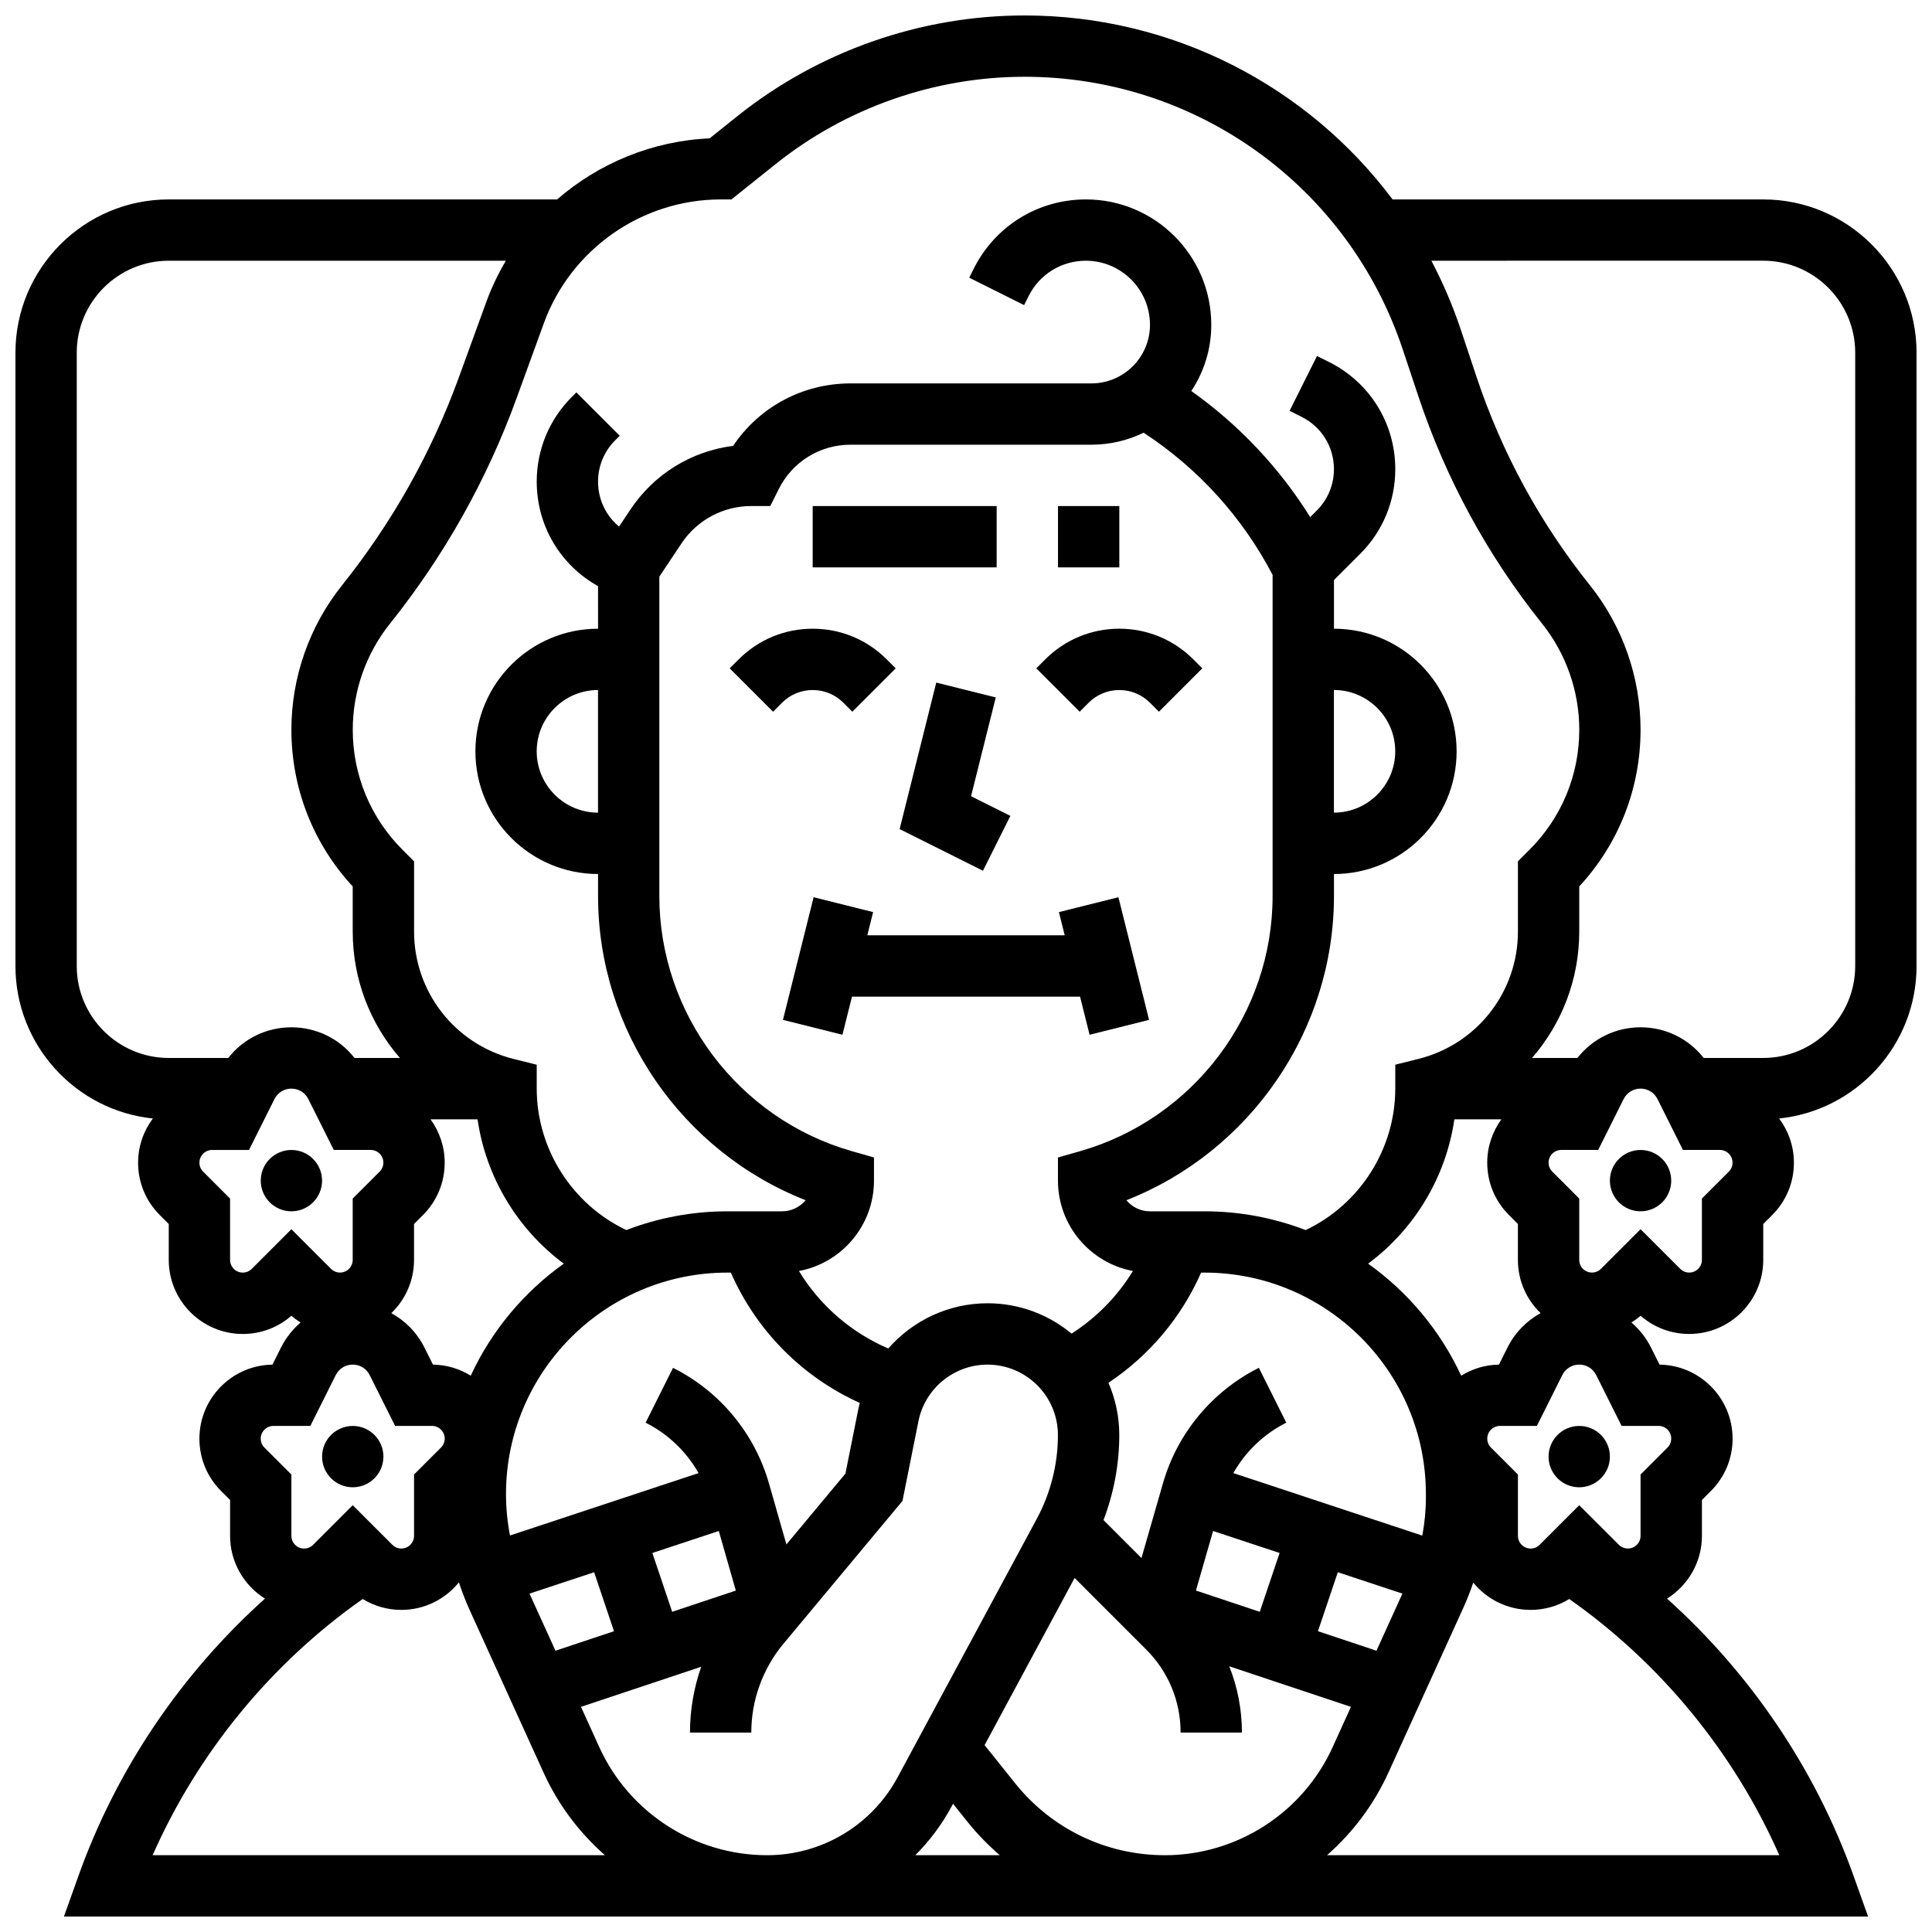
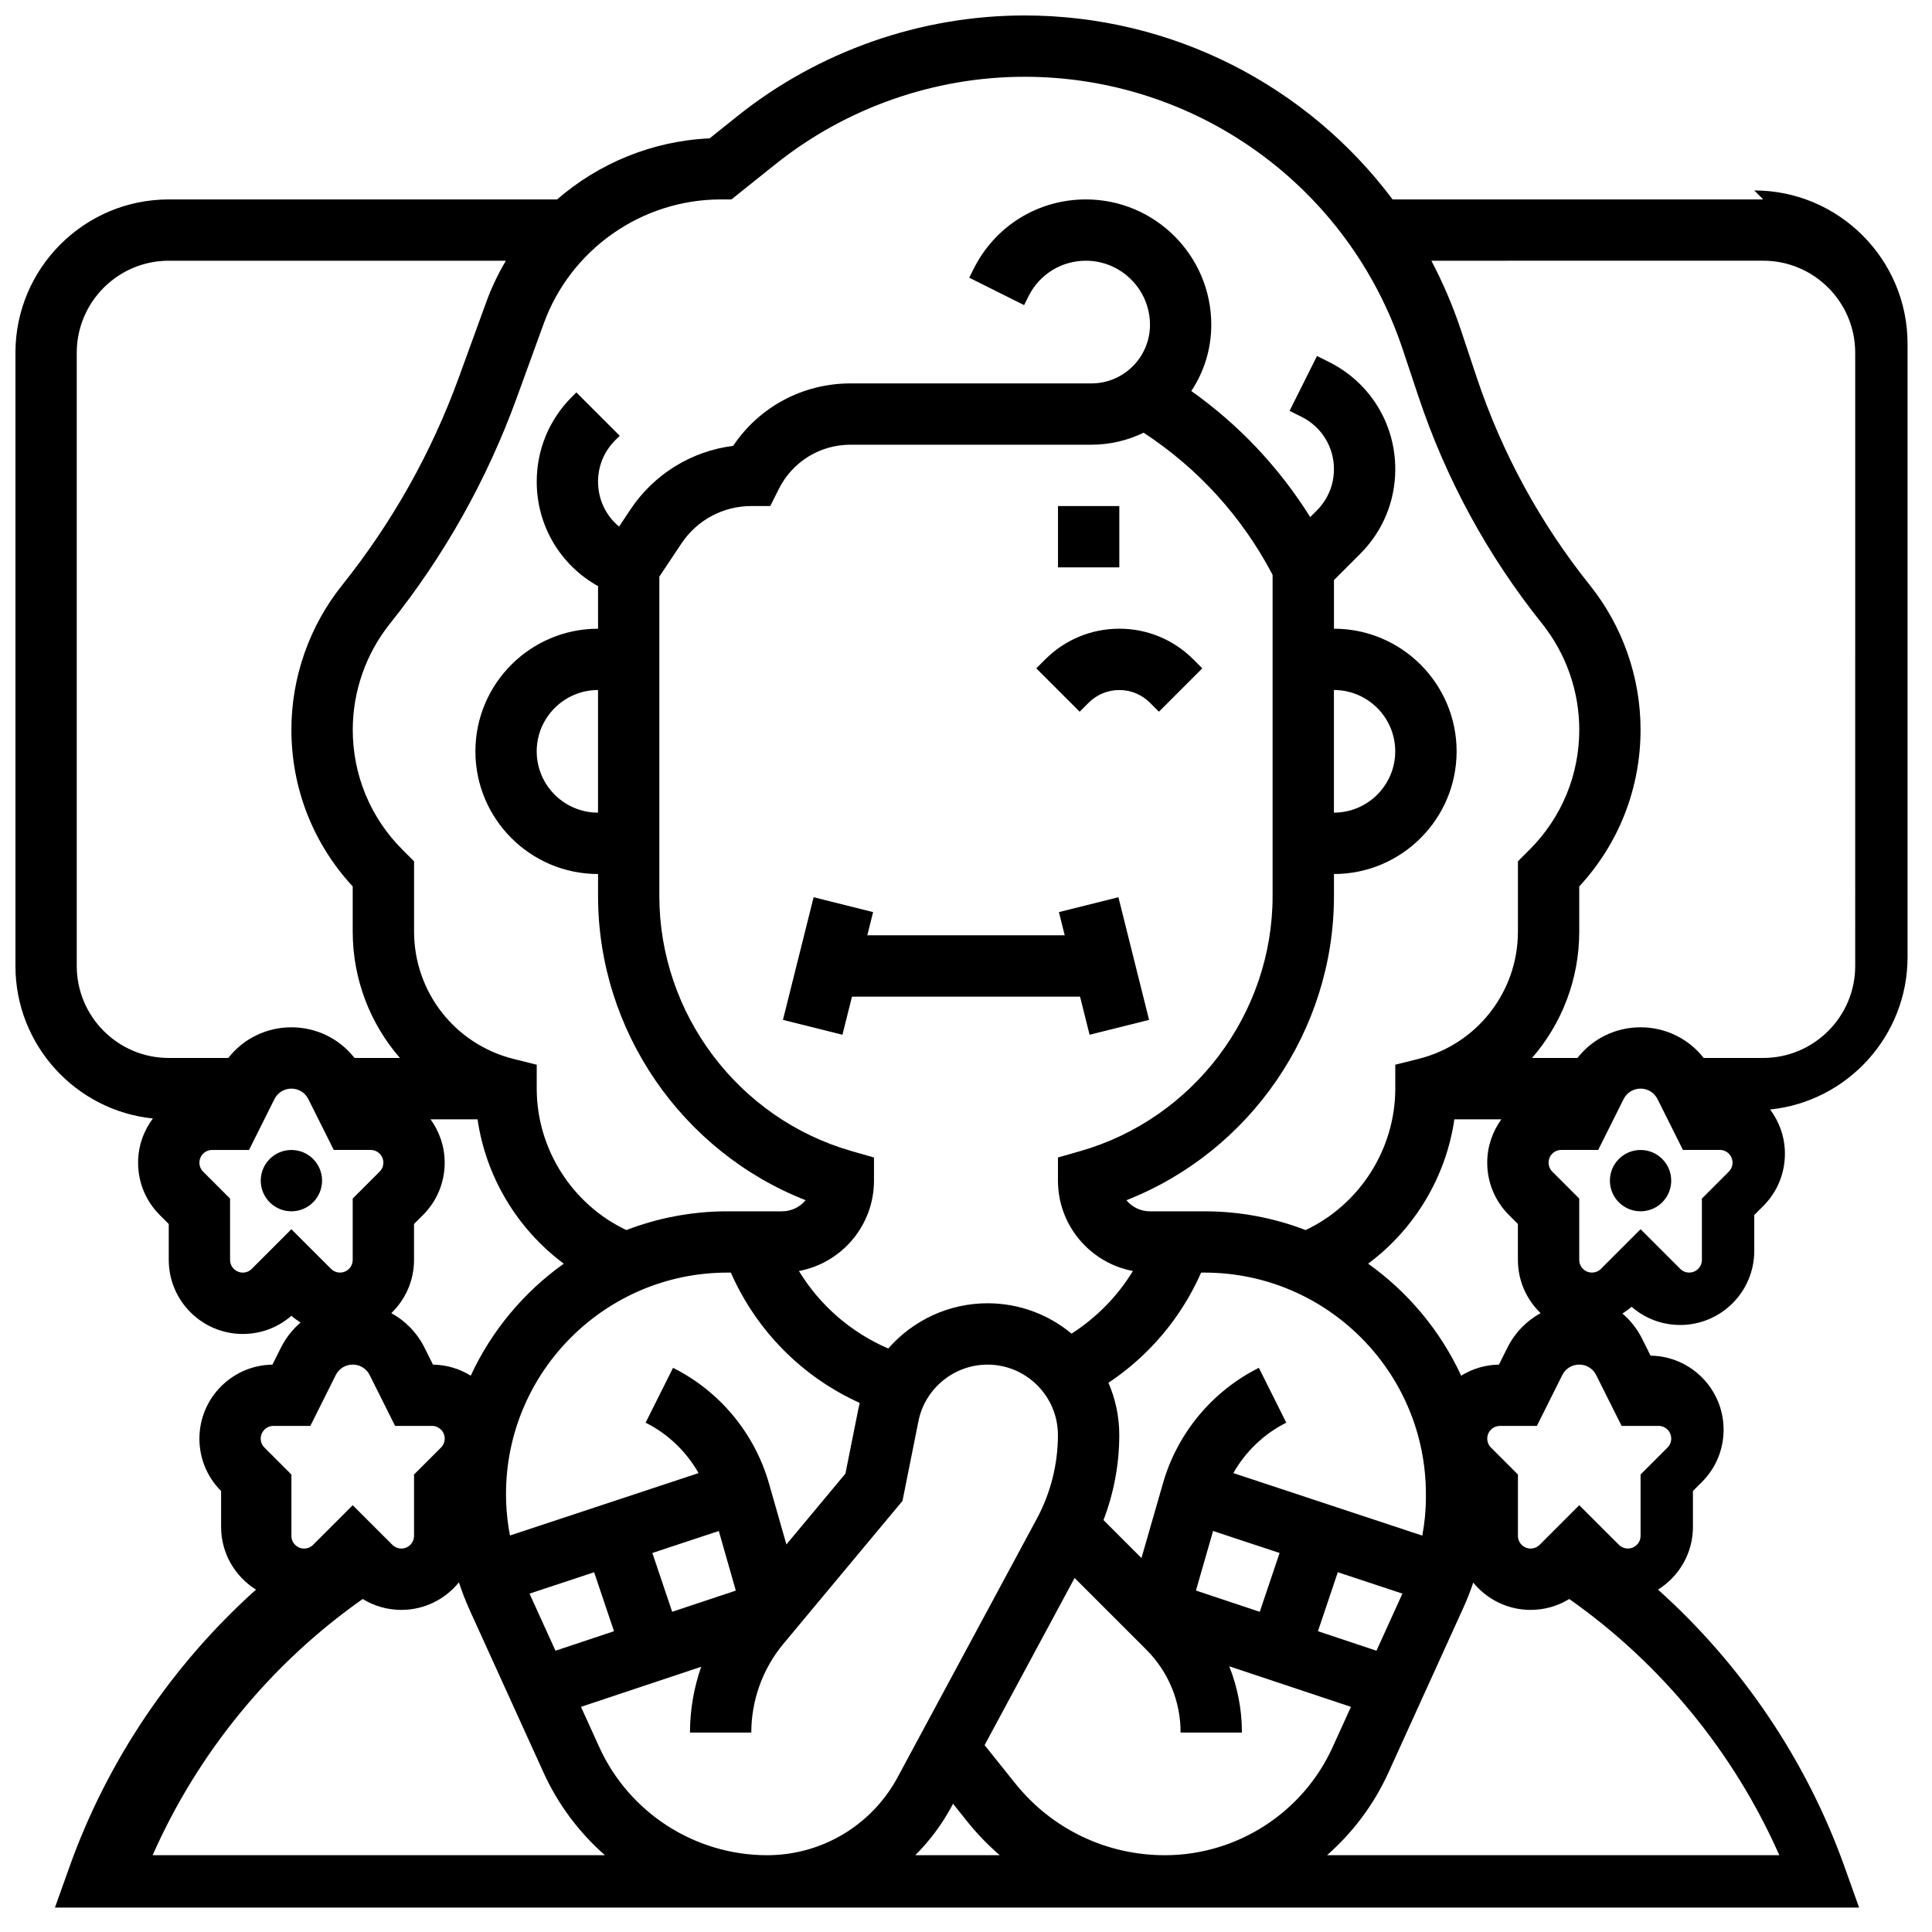
<svg xmlns="http://www.w3.org/2000/svg" width="800px" height="800px" version="1.1" viewBox="144 144 512 512">
  <defs>
    <clipPath id="a">
      <path d="m148.09 148.09h503.81v503.81h-503.81z" />
    </clipPath>
  </defs>
-   <path d="m392.12 324.89-9.707 38.828 22.078 11.039 7.269-14.535-10.422-5.211 6.547-26.18z" />
-   <path d="m367.5 330.23 2.379 2.379 11.492-11.492-2.383-2.379c-5.238-5.238-12.207-8.125-19.617-8.125-7.41 0-14.379 2.887-19.617 8.125l-2.379 2.379 11.492 11.492 2.379-2.379c2.172-2.172 5.055-3.363 8.125-3.363 3.07-0.004 5.957 1.191 8.129 3.363z" />
  <path d="m432.5 330.23c2.172-2.172 5.055-3.363 8.125-3.363 3.07 0 5.957 1.195 8.125 3.363l2.379 2.379 11.492-11.492-2.379-2.379c-5.238-5.238-12.207-8.125-19.617-8.125s-14.379 2.887-19.617 8.125l-2.379 2.379 11.492 11.492z" />
  <path d="m432.75 418.22 15.766-3.941-8.125-32.504-15.766 3.941 1.535 6.152h-52.316l1.539-6.152-15.766-3.941-8.129 32.504 15.766 3.941 2.527-10.098h60.445z" />
-   <path d="m359.37 278.11h48.754v16.25h-48.754z" />
  <path d="m424.38 278.11h16.25v16.25h-16.25z" />
  <path d="m586.89 456.88c0 4.488-3.637 8.129-8.125 8.129s-8.125-3.641-8.125-8.129c0-4.488 3.637-8.125 8.125-8.125s8.125 3.637 8.125 8.125" />
-   <path d="m570.64 530.02c0 4.484-3.641 8.125-8.125 8.125-4.488 0-8.129-3.641-8.129-8.125 0-4.488 3.641-8.129 8.129-8.129 4.484 0 8.125 3.641 8.125 8.129" />
  <path d="m229.35 456.88c0 4.488-3.637 8.129-8.125 8.129-4.488 0-8.125-3.641-8.125-8.129 0-4.488 3.637-8.125 8.125-8.125 4.488 0 8.125 3.637 8.125 8.125" />
-   <path d="m245.61 530.02c0 4.484-3.637 8.125-8.125 8.125s-8.129-3.641-8.129-8.125c0-4.488 3.641-8.129 8.129-8.129s8.125 3.641 8.125 8.129" />
  <g clip-path="url(#a)">
-     <path d="m611.27 196.85h-98.223c-22.566-30.129-58.355-48.754-97.527-48.754-27.57 0-54.609 9.484-76.137 26.707l-7.328 5.863c-15.152 0.676-29.332 6.574-40.414 16.184h-102.92c-22.402 0-40.629 18.227-40.629 40.633v162.52c0 20.98 15.988 38.297 36.418 40.41-2.445 3.273-3.914 7.316-3.914 11.711 0 5.242 2.039 10.168 5.746 13.871l2.379 2.379v9.52c0 10.82 8.801 19.621 19.617 19.621 4.789 0 9.312-1.703 12.887-4.824 0.766 0.668 1.582 1.258 2.426 1.793-2.117 1.816-3.898 4.059-5.203 6.664l-2.246 4.496c-10.695 0.137-19.355 8.883-19.355 19.613 0 5.242 2.039 10.168 5.746 13.871l2.383 2.379v9.52c0 7.008 3.703 13.148 9.246 16.621-22.18 19.902-39.344 45.234-49.402 73.398l-3.879 10.859h478.12l-3.879-10.859c-10.059-28.16-27.223-53.5-49.402-73.398 5.539-3.473 9.246-9.613 9.246-16.621v-9.52l2.379-2.379c3.707-3.703 5.746-8.629 5.746-13.871 0-10.73-8.66-19.477-19.355-19.617l-2.246-4.496c-1.305-2.606-3.086-4.852-5.203-6.664 0.844-0.535 1.66-1.125 2.426-1.793 3.574 3.121 8.098 4.824 12.887 4.824 10.816 0 19.617-8.801 19.617-19.617v-9.52l2.379-2.379c3.707-3.703 5.746-8.629 5.746-13.871 0-4.391-1.469-8.438-3.914-11.711 20.434-2.113 36.418-19.43 36.418-40.41v-162.52c0-22.406-18.227-40.633-40.629-40.633zm-276.28 0h2.852l11.699-9.359c18.652-14.922 42.086-23.145 65.98-23.145 45.535 0 85.805 29.023 100.21 72.223l4.141 12.422c7.312 21.938 18.344 42.219 32.793 60.273 6.356 7.945 9.859 17.926 9.859 28.102 0 12.016-4.68 23.312-13.176 31.809l-3.082 3.082v18.617c0 15.992-10.836 29.867-26.348 33.746l-6.156 1.539v6.348c0 16.012-9.43 30.703-23.754 37.477-8.324-3.199-17.352-4.973-26.789-4.973h-14.473c-2.508 0-4.754-1.145-6.242-2.941 32.758-12.859 55.008-44.91 55.008-80.598v-5.848c17.922 0 32.504-14.582 32.504-32.504 0-17.922-14.582-32.504-32.504-32.504v-12.887l6.953-6.953c5.996-5.996 9.297-13.965 9.297-22.445 0-12.102-6.723-22.98-17.547-28.391l-3.195-1.598-7.269 14.535 3.195 1.598c5.281 2.641 8.562 7.949 8.562 13.855 0 4.137-1.609 8.027-4.539 10.953l-1.754 1.754c-8.191-13.125-18.883-24.457-31.508-33.414 3.34-5.027 5.293-11.055 5.293-17.531 0.008-18.332-14.902-33.242-33.23-33.242-12.672 0-24.062 7.039-29.73 18.371l-1.184 2.371 14.539 7.266 1.184-2.371c2.894-5.793 8.719-9.391 15.191-9.391 9.367 0.008 16.984 7.625 16.984 16.992 0 8.559-6.961 15.52-15.52 15.52h-63.824c-12.672 0-24.211 6.234-31.125 16.555-11.016 1.383-20.945 7.461-27.199 16.84l-3.031 4.547c-3.5-2.898-5.57-7.215-5.57-11.906 0-4.137 1.609-8.027 4.539-10.953l1.207-1.207-11.492-11.492-1.207 1.207c-5.996 5.996-9.297 13.965-9.297 22.445 0 11.605 6.195 22.074 16.25 27.688l0.004 11.285c-17.922 0-32.504 14.582-32.504 32.504 0 17.922 14.582 32.504 32.504 32.504v5.852c0 35.684 22.246 67.734 55.008 80.594-1.492 1.797-3.742 2.941-6.254 2.941h-14.469c-9.438 0-18.465 1.77-26.789 4.969-14.32-6.773-23.75-21.465-23.75-37.473v-6.344l-6.156-1.539c-15.512-3.879-26.348-17.754-26.348-33.746v-18.617l-3.074-3.074c-8.496-8.5-13.176-19.797-13.176-31.812 0-10.176 3.5-20.156 9.859-28.102 14.398-18 25.695-38.109 33.57-59.773l7.203-19.812c7.141-19.637 25.98-32.836 46.879-32.836zm208.89 269.14 2.379 2.379v9.52c0 5.535 2.312 10.535 6.016 14.105-3.715 2.035-6.805 5.176-8.793 9.148l-2.246 4.496c-3.668 0.047-7.086 1.129-10.008 2.934-5.516-11.914-14.066-22.141-24.66-29.688 12.285-9.129 20.641-22.953 22.852-38.258h12.465c-2.348 3.234-3.754 7.199-3.754 11.492 0.004 5.242 2.043 10.164 5.75 13.871zm-91.184 169.66c-15.52 0-29.98-6.949-39.676-19.066l-8.09-10.113 23.852-44.297 18.977 18.977c5.879 5.875 9.113 13.684 9.113 21.996h16.25c0-6.113-1.16-12.047-3.359-17.562l32.25 10.75-4.856 10.684c-7.902 17.395-25.359 28.633-44.461 28.633zm-105.41 0c-19.105 0-36.559-11.238-44.465-28.633l-4.856-10.684 31.855-10.617c-1.941 5.57-2.969 11.461-2.969 17.43h16.25c0-8.582 3.027-16.941 8.52-23.535l31.547-37.855 4.223-21.113c1.738-8.695 9.438-15.004 18.305-15.004 10.293 0 18.664 8.375 18.664 18.668 0 7.711-1.934 15.379-5.59 22.168l-36.891 68.516c-6.859 12.742-20.117 20.66-34.594 20.66zm-93.566-157.76v-9.52l2.379-2.379c3.707-3.703 5.746-8.629 5.746-13.871 0-4.293-1.402-8.258-3.754-11.492h12.465c2.211 15.305 10.566 29.125 22.852 38.258-10.594 7.547-19.145 17.77-24.66 29.684-2.922-1.805-6.336-2.883-10.004-2.93l-2.246-4.496c-1.984-3.973-5.074-7.109-8.793-9.148 3.703-3.574 6.016-8.57 6.016-14.105zm116-28.828c-30.02-8.578-50.988-36.375-50.988-67.598v-84.648l5.871-8.809c4.133-6.199 11.051-9.902 18.504-9.902h5.023l2.246-4.492c3.629-7.254 10.918-11.762 19.027-11.762h63.824c4.957 0 9.656-1.145 13.84-3.18 14.438 9.434 26.168 22.355 34.184 37.676v85.117c0 31.223-20.969 59.02-50.988 67.598l-5.894 1.684v6.129c0 11.902 8.574 21.836 19.867 23.953-4.086 6.684-9.637 12.355-16.262 16.598-6.047-5.023-13.812-8.047-22.27-8.047-10.344 0-19.836 4.59-26.305 11.992-9.875-4.258-18.109-11.41-23.672-20.539 11.301-2.113 19.887-12.047 19.887-23.957v-6.129zm-67.238-89.699c-8.961 0-16.25-7.293-16.25-16.25 0-8.961 7.293-16.25 16.25-16.25zm195.02-32.504c8.961 0 16.25 7.293 16.25 16.25 0 8.961-7.293 16.25-16.25 16.25zm24.375 213.08v0.93c0 3.414-0.332 6.777-0.957 10.082l-50.07-16.566c3.227-5.695 8.094-10.387 14.031-13.359l-7.269-14.535c-12.359 6.18-21.625 17.344-25.418 30.617l-5.695 19.793-10.059-10.059c2.746-7.18 4.18-14.844 4.18-22.543 0-4.918-1.027-9.598-2.871-13.844 10.777-7.172 19.301-17.27 24.562-29.199h0.898c32.352 0 58.668 26.328 58.668 58.684zm-60.941 25.57 4.543-15.785 17.625 5.832-5.254 15.59zm-124.17-84.254h0.914c6.812 15.453 18.934 27.648 34.16 34.535-0.137 0.551-0.266 1.102-0.379 1.664l-3.414 17.07-15.641 18.77-4.621-16.168c-3.797-13.285-13.062-24.453-25.422-30.633l-7.269 14.535c5.941 2.969 10.805 7.66 14.031 13.359l-49.977 16.535c-0.688-3.602-1.051-7.273-1.051-10.996 0.004-32.355 26.32-58.672 58.668-58.672zm-14.633 89.891-5.254-15.59 17.609-5.824 4.512 15.793zm-20.684-10.484 5.266 15.625-15.508 5.172-6.879-15.129zm207.33 20.793-15.512-5.172 5.266-15.625 17.121 5.664zm-344.44-181.46v-162.52c0-13.441 10.934-24.379 24.379-24.379h89.336c-2.055 3.469-3.809 7.152-5.219 11.027l-7.203 19.812c-7.269 19.996-17.699 38.559-30.988 55.172-8.656 10.816-13.422 24.402-13.422 38.258 0 15.547 5.754 30.207 16.25 41.551v11.953c0 12.684 4.648 24.461 12.512 33.504h-12.035c-3.981-5.09-10.078-8.125-16.727-8.125-6.652 0-12.746 3.035-16.727 8.125h-15.777c-13.441-0.004-24.379-10.938-24.379-24.379zm46.379 80.273c-0.637 0.637-1.48 0.984-2.383 0.984-1.855 0-3.363-1.508-3.363-3.363v-16.25l-7.141-7.141c-0.637-0.637-0.984-1.48-0.984-2.379 0-1.855 1.508-3.363 3.363-3.363h9.781l6.738-13.477c0.859-1.719 2.578-2.781 4.492-2.781 1.914 0 3.637 1.062 4.492 2.777l6.738 13.473h9.781c1.855 0 3.363 1.508 3.363 3.363 0 0.898-0.348 1.746-0.984 2.379l-7.141 7.141v16.25c0 1.855-1.508 3.363-3.363 3.363-0.898 0-1.742-0.352-2.379-0.984l-10.508-10.5zm2.379 44.98c0-1.855 1.508-3.363 3.363-3.363h9.781l6.738-13.477c0.859-1.715 2.582-2.777 4.496-2.777 1.914 0 3.637 1.062 4.492 2.777l6.738 13.473h9.781c1.855 0 3.363 1.508 3.363 3.363 0 0.898-0.348 1.746-0.984 2.379l-7.141 7.141v16.25c0 1.855-1.508 3.363-3.363 3.363-0.898 0-1.742-0.352-2.379-0.984l-10.508-10.496-10.504 10.504c-0.637 0.637-1.48 0.984-2.383 0.984-1.855 0-3.363-1.508-3.363-3.363v-16.25l-7.141-7.141c-0.641-0.637-0.988-1.484-0.988-2.383zm-28.648 110.4c11.984-27.145 31.363-50.816 55.672-67.895 3.051 1.875 6.566 2.887 10.242 2.887 6.152 0 11.645-2.852 15.246-7.297 0.848 2.562 1.832 5.09 2.965 7.578l19.465 42.82c3.875 8.527 9.477 15.938 16.273 21.906l-119.86-0.004zm202.11 0c3.773-3.773 7.039-8.117 9.648-12.961l0.359-0.672 3.769 4.715c2.617 3.269 5.508 6.238 8.605 8.918l-22.383-0.004zm228.98 0h-119.86c6.793-5.969 12.395-13.379 16.273-21.906l19.852-43.676c0.992-2.188 1.863-4.41 2.625-6.656 3.602 4.41 9.074 7.231 15.195 7.231 3.672 0 7.188-1.012 10.242-2.887 24.301 17.078 43.684 40.75 55.668 67.895zm-32.012-113.77c1.855 0 3.363 1.508 3.363 3.363 0 0.898-0.348 1.746-0.984 2.379l-7.141 7.141v16.25c0 1.855-1.508 3.363-3.363 3.363-0.898 0-1.742-0.352-2.379-0.984l-10.508-10.496-10.504 10.504c-0.637 0.637-1.48 0.984-2.383 0.984-1.855 0-3.363-1.508-3.363-3.363v-16.25l-7.141-7.141c-0.637-0.637-0.984-1.48-0.984-2.379 0-1.855 1.508-3.363 3.363-3.363h9.781l6.738-13.477c0.855-1.715 2.578-2.777 4.492-2.777 1.914 0 3.637 1.062 4.492 2.777l6.734 13.469zm18.633-67.387-7.141 7.141v16.25c0 1.855-1.508 3.363-3.363 3.363-0.898 0-1.742-0.352-2.379-0.984l-10.512-10.504-10.504 10.504c-0.637 0.637-1.48 0.984-2.383 0.984-1.855 0-3.363-1.508-3.363-3.363v-16.25l-7.141-7.141c-0.637-0.637-0.984-1.48-0.984-2.379 0-1.855 1.508-3.363 3.363-3.363h9.781l6.738-13.477c0.855-1.715 2.578-2.777 4.492-2.777 1.914 0 3.637 1.062 4.492 2.777l6.738 13.473h9.781c1.855 0 3.363 1.508 3.363 3.363 0.004 0.902-0.348 1.746-0.98 2.383zm33.488-54.5c0 13.441-10.938 24.379-24.379 24.379h-15.777c-3.981-5.09-10.078-8.125-16.727-8.125-6.652 0-12.746 3.035-16.727 8.125h-12.035c7.863-9.043 12.512-20.82 12.512-33.504v-11.953c10.5-11.344 16.25-26.008 16.25-41.551 0-13.852-4.766-27.438-13.418-38.254-13.246-16.555-23.359-35.148-30.062-55.262l-4.141-12.422c-2.133-6.391-4.762-12.512-7.82-18.328l87.945-0.004c13.441 0 24.379 10.934 24.379 24.379z" />
+     <path d="m611.27 196.85h-98.223c-22.566-30.129-58.355-48.754-97.527-48.754-27.57 0-54.609 9.484-76.137 26.707l-7.328 5.863c-15.152 0.676-29.332 6.574-40.414 16.184h-102.92c-22.402 0-40.629 18.227-40.629 40.633v162.52c0 20.98 15.988 38.297 36.418 40.41-2.445 3.273-3.914 7.316-3.914 11.711 0 5.242 2.039 10.168 5.746 13.871l2.379 2.379v9.52c0 10.82 8.801 19.621 19.617 19.621 4.789 0 9.312-1.703 12.887-4.824 0.766 0.668 1.582 1.258 2.426 1.793-2.117 1.816-3.898 4.059-5.203 6.664l-2.246 4.496c-10.695 0.137-19.355 8.883-19.355 19.613 0 5.242 2.039 10.168 5.746 13.871v9.52c0 7.008 3.703 13.148 9.246 16.621-22.18 19.902-39.344 45.234-49.402 73.398l-3.879 10.859h478.12l-3.879-10.859c-10.059-28.16-27.223-53.5-49.402-73.398 5.539-3.473 9.246-9.613 9.246-16.621v-9.52l2.379-2.379c3.707-3.703 5.746-8.629 5.746-13.871 0-10.73-8.66-19.477-19.355-19.617l-2.246-4.496c-1.305-2.606-3.086-4.852-5.203-6.664 0.844-0.535 1.66-1.125 2.426-1.793 3.574 3.121 8.098 4.824 12.887 4.824 10.816 0 19.617-8.801 19.617-19.617v-9.52l2.379-2.379c3.707-3.703 5.746-8.629 5.746-13.871 0-4.391-1.469-8.438-3.914-11.711 20.434-2.113 36.418-19.43 36.418-40.41v-162.52c0-22.406-18.227-40.633-40.629-40.633zm-276.28 0h2.852l11.699-9.359c18.652-14.922 42.086-23.145 65.98-23.145 45.535 0 85.805 29.023 100.21 72.223l4.141 12.422c7.312 21.938 18.344 42.219 32.793 60.273 6.356 7.945 9.859 17.926 9.859 28.102 0 12.016-4.68 23.312-13.176 31.809l-3.082 3.082v18.617c0 15.992-10.836 29.867-26.348 33.746l-6.156 1.539v6.348c0 16.012-9.43 30.703-23.754 37.477-8.324-3.199-17.352-4.973-26.789-4.973h-14.473c-2.508 0-4.754-1.145-6.242-2.941 32.758-12.859 55.008-44.91 55.008-80.598v-5.848c17.922 0 32.504-14.582 32.504-32.504 0-17.922-14.582-32.504-32.504-32.504v-12.887l6.953-6.953c5.996-5.996 9.297-13.965 9.297-22.445 0-12.102-6.723-22.98-17.547-28.391l-3.195-1.598-7.269 14.535 3.195 1.598c5.281 2.641 8.562 7.949 8.562 13.855 0 4.137-1.609 8.027-4.539 10.953l-1.754 1.754c-8.191-13.125-18.883-24.457-31.508-33.414 3.34-5.027 5.293-11.055 5.293-17.531 0.008-18.332-14.902-33.242-33.23-33.242-12.672 0-24.062 7.039-29.73 18.371l-1.184 2.371 14.539 7.266 1.184-2.371c2.894-5.793 8.719-9.391 15.191-9.391 9.367 0.008 16.984 7.625 16.984 16.992 0 8.559-6.961 15.52-15.52 15.52h-63.824c-12.672 0-24.211 6.234-31.125 16.555-11.016 1.383-20.945 7.461-27.199 16.84l-3.031 4.547c-3.5-2.898-5.57-7.215-5.57-11.906 0-4.137 1.609-8.027 4.539-10.953l1.207-1.207-11.492-11.492-1.207 1.207c-5.996 5.996-9.297 13.965-9.297 22.445 0 11.605 6.195 22.074 16.25 27.688l0.004 11.285c-17.922 0-32.504 14.582-32.504 32.504 0 17.922 14.582 32.504 32.504 32.504v5.852c0 35.684 22.246 67.734 55.008 80.594-1.492 1.797-3.742 2.941-6.254 2.941h-14.469c-9.438 0-18.465 1.77-26.789 4.969-14.32-6.773-23.75-21.465-23.75-37.473v-6.344l-6.156-1.539c-15.512-3.879-26.348-17.754-26.348-33.746v-18.617l-3.074-3.074c-8.496-8.5-13.176-19.797-13.176-31.812 0-10.176 3.5-20.156 9.859-28.102 14.398-18 25.695-38.109 33.57-59.773l7.203-19.812c7.141-19.637 25.98-32.836 46.879-32.836zm208.89 269.14 2.379 2.379v9.52c0 5.535 2.312 10.535 6.016 14.105-3.715 2.035-6.805 5.176-8.793 9.148l-2.246 4.496c-3.668 0.047-7.086 1.129-10.008 2.934-5.516-11.914-14.066-22.141-24.66-29.688 12.285-9.129 20.641-22.953 22.852-38.258h12.465c-2.348 3.234-3.754 7.199-3.754 11.492 0.004 5.242 2.043 10.164 5.75 13.871zm-91.184 169.66c-15.52 0-29.98-6.949-39.676-19.066l-8.09-10.113 23.852-44.297 18.977 18.977c5.879 5.875 9.113 13.684 9.113 21.996h16.25c0-6.113-1.16-12.047-3.359-17.562l32.25 10.75-4.856 10.684c-7.902 17.395-25.359 28.633-44.461 28.633zm-105.41 0c-19.105 0-36.559-11.238-44.465-28.633l-4.856-10.684 31.855-10.617c-1.941 5.57-2.969 11.461-2.969 17.43h16.25c0-8.582 3.027-16.941 8.52-23.535l31.547-37.855 4.223-21.113c1.738-8.695 9.438-15.004 18.305-15.004 10.293 0 18.664 8.375 18.664 18.668 0 7.711-1.934 15.379-5.59 22.168l-36.891 68.516c-6.859 12.742-20.117 20.66-34.594 20.66zm-93.566-157.76v-9.52l2.379-2.379c3.707-3.703 5.746-8.629 5.746-13.871 0-4.293-1.402-8.258-3.754-11.492h12.465c2.211 15.305 10.566 29.125 22.852 38.258-10.594 7.547-19.145 17.77-24.66 29.684-2.922-1.805-6.336-2.883-10.004-2.93l-2.246-4.496c-1.984-3.973-5.074-7.109-8.793-9.148 3.703-3.574 6.016-8.57 6.016-14.105zm116-28.828c-30.02-8.578-50.988-36.375-50.988-67.598v-84.648l5.871-8.809c4.133-6.199 11.051-9.902 18.504-9.902h5.023l2.246-4.492c3.629-7.254 10.918-11.762 19.027-11.762h63.824c4.957 0 9.656-1.145 13.84-3.18 14.438 9.434 26.168 22.355 34.184 37.676v85.117c0 31.223-20.969 59.02-50.988 67.598l-5.894 1.684v6.129c0 11.902 8.574 21.836 19.867 23.953-4.086 6.684-9.637 12.355-16.262 16.598-6.047-5.023-13.812-8.047-22.27-8.047-10.344 0-19.836 4.59-26.305 11.992-9.875-4.258-18.109-11.41-23.672-20.539 11.301-2.113 19.887-12.047 19.887-23.957v-6.129zm-67.238-89.699c-8.961 0-16.25-7.293-16.25-16.25 0-8.961 7.293-16.25 16.25-16.25zm195.02-32.504c8.961 0 16.25 7.293 16.25 16.25 0 8.961-7.293 16.25-16.25 16.25zm24.375 213.08v0.93c0 3.414-0.332 6.777-0.957 10.082l-50.07-16.566c3.227-5.695 8.094-10.387 14.031-13.359l-7.269-14.535c-12.359 6.18-21.625 17.344-25.418 30.617l-5.695 19.793-10.059-10.059c2.746-7.18 4.18-14.844 4.18-22.543 0-4.918-1.027-9.598-2.871-13.844 10.777-7.172 19.301-17.27 24.562-29.199h0.898c32.352 0 58.668 26.328 58.668 58.684zm-60.941 25.57 4.543-15.785 17.625 5.832-5.254 15.59zm-124.17-84.254h0.914c6.812 15.453 18.934 27.648 34.16 34.535-0.137 0.551-0.266 1.102-0.379 1.664l-3.414 17.07-15.641 18.77-4.621-16.168c-3.797-13.285-13.062-24.453-25.422-30.633l-7.269 14.535c5.941 2.969 10.805 7.66 14.031 13.359l-49.977 16.535c-0.688-3.602-1.051-7.273-1.051-10.996 0.004-32.355 26.32-58.672 58.668-58.672zm-14.633 89.891-5.254-15.59 17.609-5.824 4.512 15.793zm-20.684-10.484 5.266 15.625-15.508 5.172-6.879-15.129zm207.33 20.793-15.512-5.172 5.266-15.625 17.121 5.664zm-344.44-181.46v-162.52c0-13.441 10.934-24.379 24.379-24.379h89.336c-2.055 3.469-3.809 7.152-5.219 11.027l-7.203 19.812c-7.269 19.996-17.699 38.559-30.988 55.172-8.656 10.816-13.422 24.402-13.422 38.258 0 15.547 5.754 30.207 16.25 41.551v11.953c0 12.684 4.648 24.461 12.512 33.504h-12.035c-3.981-5.09-10.078-8.125-16.727-8.125-6.652 0-12.746 3.035-16.727 8.125h-15.777c-13.441-0.004-24.379-10.938-24.379-24.379zm46.379 80.273c-0.637 0.637-1.48 0.984-2.383 0.984-1.855 0-3.363-1.508-3.363-3.363v-16.25l-7.141-7.141c-0.637-0.637-0.984-1.48-0.984-2.379 0-1.855 1.508-3.363 3.363-3.363h9.781l6.738-13.477c0.859-1.719 2.578-2.781 4.492-2.781 1.914 0 3.637 1.062 4.492 2.777l6.738 13.473h9.781c1.855 0 3.363 1.508 3.363 3.363 0 0.898-0.348 1.746-0.984 2.379l-7.141 7.141v16.25c0 1.855-1.508 3.363-3.363 3.363-0.898 0-1.742-0.352-2.379-0.984l-10.508-10.5zm2.379 44.98c0-1.855 1.508-3.363 3.363-3.363h9.781l6.738-13.477c0.859-1.715 2.582-2.777 4.496-2.777 1.914 0 3.637 1.062 4.492 2.777l6.738 13.473h9.781c1.855 0 3.363 1.508 3.363 3.363 0 0.898-0.348 1.746-0.984 2.379l-7.141 7.141v16.25c0 1.855-1.508 3.363-3.363 3.363-0.898 0-1.742-0.352-2.379-0.984l-10.508-10.496-10.504 10.504c-0.637 0.637-1.48 0.984-2.383 0.984-1.855 0-3.363-1.508-3.363-3.363v-16.25l-7.141-7.141c-0.641-0.637-0.988-1.484-0.988-2.383zm-28.648 110.4c11.984-27.145 31.363-50.816 55.672-67.895 3.051 1.875 6.566 2.887 10.242 2.887 6.152 0 11.645-2.852 15.246-7.297 0.848 2.562 1.832 5.09 2.965 7.578l19.465 42.82c3.875 8.527 9.477 15.938 16.273 21.906l-119.86-0.004zm202.11 0c3.773-3.773 7.039-8.117 9.648-12.961l0.359-0.672 3.769 4.715c2.617 3.269 5.508 6.238 8.605 8.918l-22.383-0.004zm228.98 0h-119.86c6.793-5.969 12.395-13.379 16.273-21.906l19.852-43.676c0.992-2.188 1.863-4.41 2.625-6.656 3.602 4.41 9.074 7.231 15.195 7.231 3.672 0 7.188-1.012 10.242-2.887 24.301 17.078 43.684 40.75 55.668 67.895zm-32.012-113.77c1.855 0 3.363 1.508 3.363 3.363 0 0.898-0.348 1.746-0.984 2.379l-7.141 7.141v16.25c0 1.855-1.508 3.363-3.363 3.363-0.898 0-1.742-0.352-2.379-0.984l-10.508-10.496-10.504 10.504c-0.637 0.637-1.48 0.984-2.383 0.984-1.855 0-3.363-1.508-3.363-3.363v-16.25l-7.141-7.141c-0.637-0.637-0.984-1.48-0.984-2.379 0-1.855 1.508-3.363 3.363-3.363h9.781l6.738-13.477c0.855-1.715 2.578-2.777 4.492-2.777 1.914 0 3.637 1.062 4.492 2.777l6.734 13.469zm18.633-67.387-7.141 7.141v16.25c0 1.855-1.508 3.363-3.363 3.363-0.898 0-1.742-0.352-2.379-0.984l-10.512-10.504-10.504 10.504c-0.637 0.637-1.48 0.984-2.383 0.984-1.855 0-3.363-1.508-3.363-3.363v-16.25l-7.141-7.141c-0.637-0.637-0.984-1.48-0.984-2.379 0-1.855 1.508-3.363 3.363-3.363h9.781l6.738-13.477c0.855-1.715 2.578-2.777 4.492-2.777 1.914 0 3.637 1.062 4.492 2.777l6.738 13.473h9.781c1.855 0 3.363 1.508 3.363 3.363 0.004 0.902-0.348 1.746-0.98 2.383zm33.488-54.5c0 13.441-10.938 24.379-24.379 24.379h-15.777c-3.981-5.09-10.078-8.125-16.727-8.125-6.652 0-12.746 3.035-16.727 8.125h-12.035c7.863-9.043 12.512-20.82 12.512-33.504v-11.953c10.5-11.344 16.25-26.008 16.25-41.551 0-13.852-4.766-27.438-13.418-38.254-13.246-16.555-23.359-35.148-30.062-55.262l-4.141-12.422c-2.133-6.391-4.762-12.512-7.82-18.328l87.945-0.004c13.441 0 24.379 10.934 24.379 24.379z" />
  </g>
</svg>